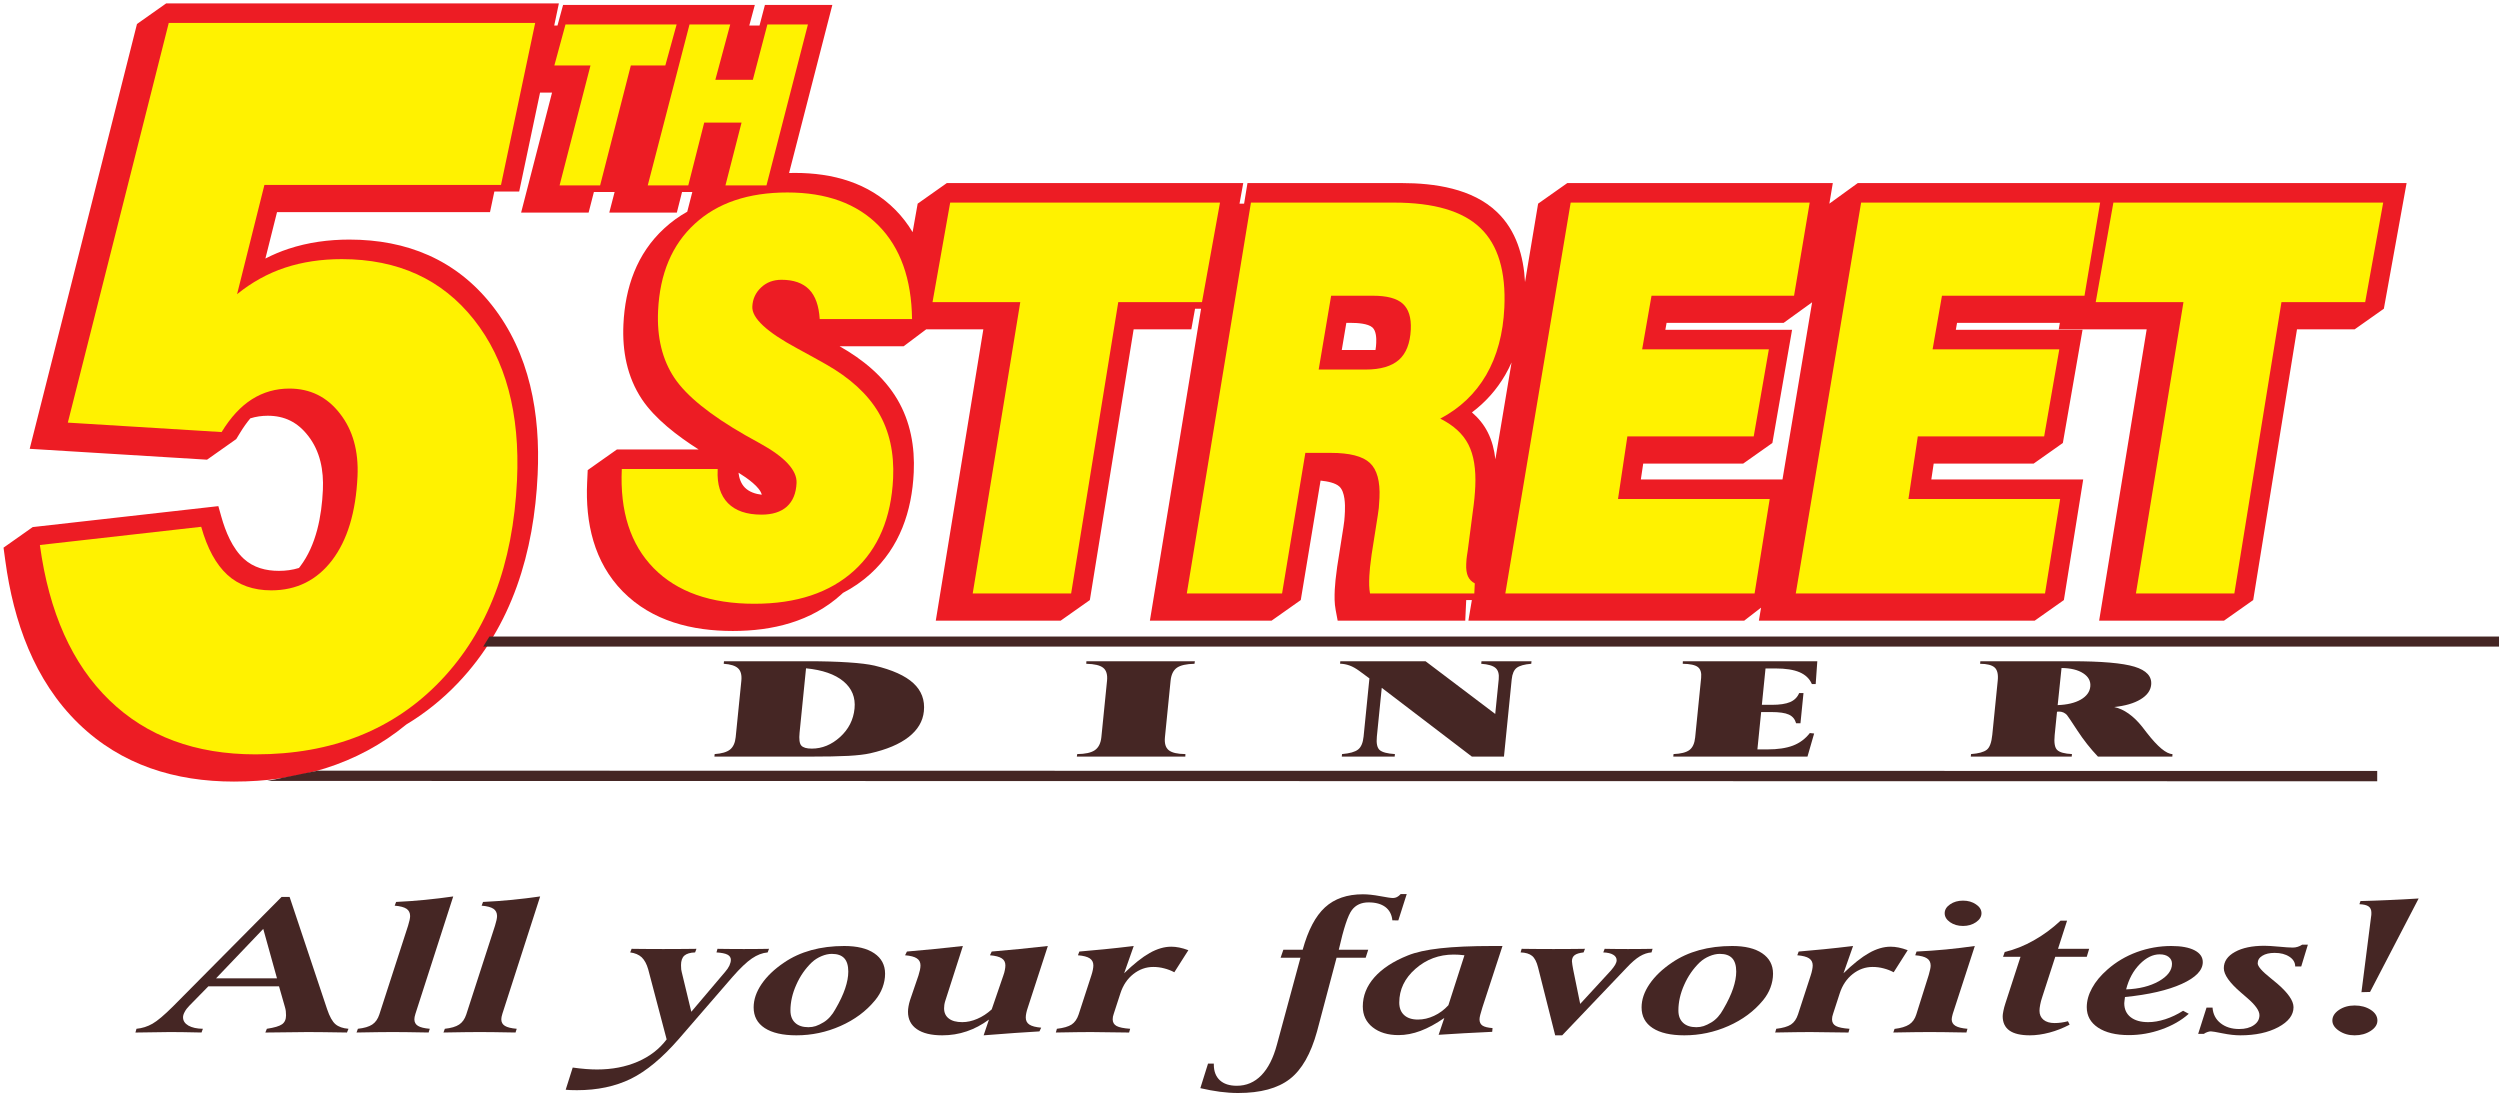
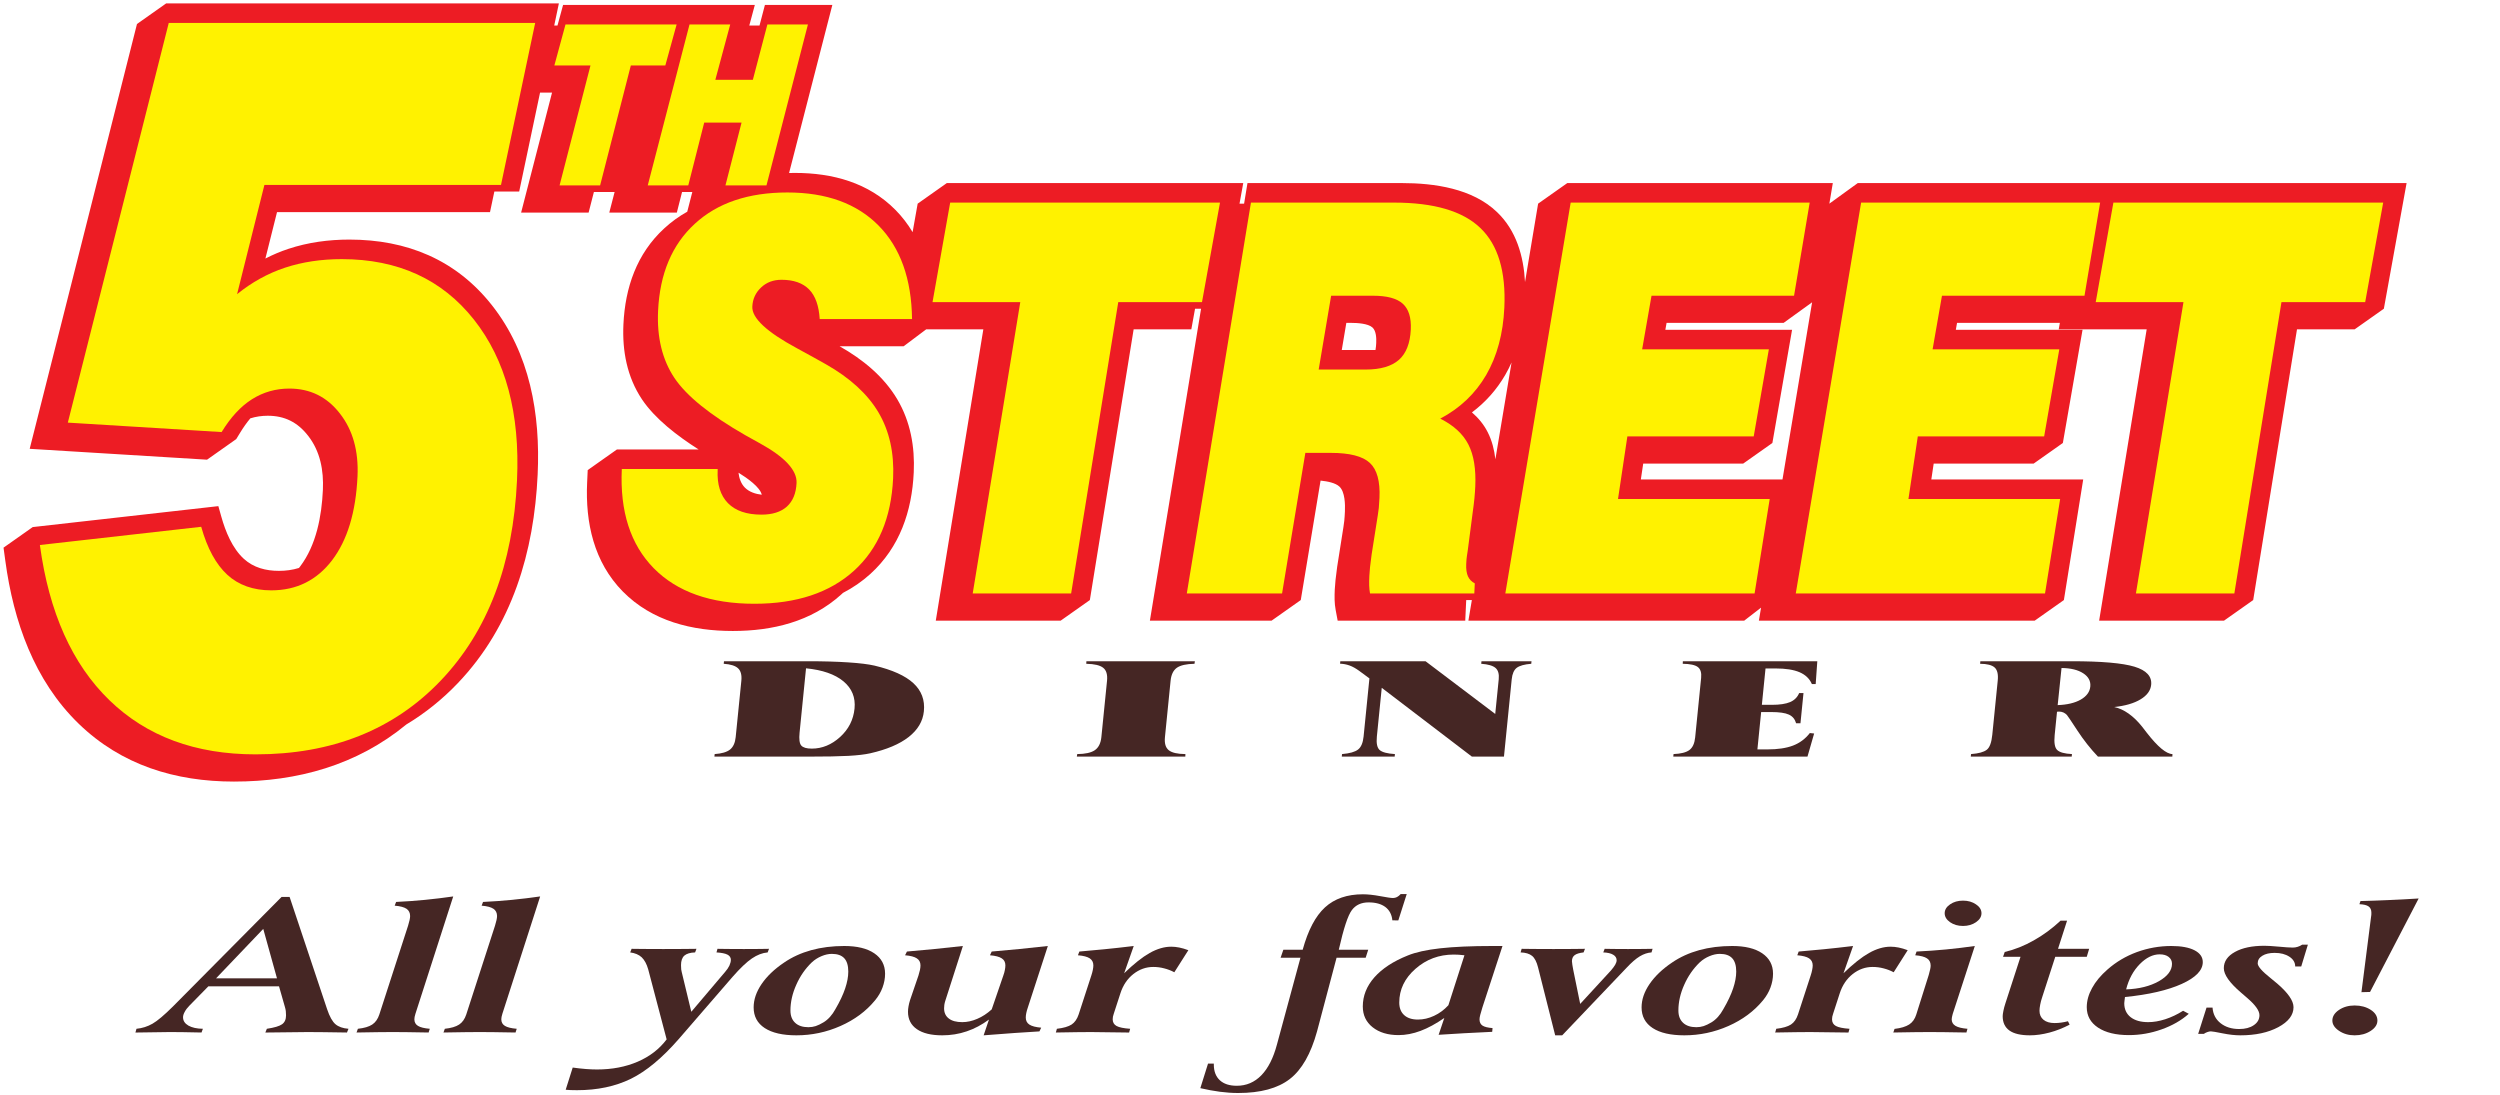
<svg xmlns="http://www.w3.org/2000/svg" width="694pt" height="304pt" viewBox="0 0 694 304" version="1.1">
  <g id="surface1">
    <path style=" stroke:none;fill-rule:nonzero;fill:rgb(27.1%,14.899%,14.099%);fill-opacity:1;" d="M 59.973 271.586 L 76.891 271.586 L 73.078 257.859 Z M 37.594 286.625 L 37.887 285.59 C 39.457 285.441 40.949 284.973 42.328 284.184 C 43.707 283.395 45.59 281.801 48.004 279.402 L 78.172 248.98 L 80.391 248.98 L 90.805 280.148 C 91.5 282.219 92.281 283.605 93.125 284.32 C 93.98 285.047 95.184 285.465 96.738 285.59 L 96.316 286.625 C 93.527 286.586 91.371 286.551 89.832 286.531 C 88.289 286.508 86.832 286.5 85.438 286.5 C 83.035 286.5 79.289 286.543 74.23 286.625 L 73.66 286.625 L 74.082 285.59 C 76.145 285.281 77.539 284.867 78.285 284.344 C 79.031 283.82 79.402 282.996 79.402 281.875 C 79.402 281.449 79.387 281.055 79.34 280.672 C 79.289 280.285 79.207 279.922 79.109 279.594 L 77.457 273.809 L 57.832 273.809 L 52.562 279.188 C 51.996 279.762 51.559 280.34 51.266 280.906 C 50.957 281.461 50.812 281.961 50.812 282.398 C 50.812 283.359 51.312 284.129 52.301 284.707 C 53.309 285.27 54.637 285.57 56.324 285.59 L 55.934 286.625 C 53.535 286.562 51.719 286.531 50.504 286.52 C 49.27 286.508 48.117 286.5 47 286.5 C 45.102 286.5 42.137 286.543 38.113 286.625 L 37.594 286.625 " />
    <path style=" stroke:none;fill-rule:nonzero;fill:rgb(27.1%,14.899%,14.099%);fill-opacity:1;" d="M 113.281 256.973 C 113.461 256.375 113.605 255.852 113.703 255.406 C 113.801 254.957 113.848 254.582 113.848 254.293 C 113.848 253.398 113.508 252.727 112.844 252.277 C 112.18 251.828 111.094 251.539 109.566 251.414 L 109.957 250.379 C 112.684 250.25 115.355 250.059 117.984 249.801 C 120.613 249.543 123.223 249.223 125.816 248.852 L 115.324 281.43 C 115.227 281.75 115.148 282.035 115.098 282.293 C 115.066 282.551 115.031 282.773 115.031 282.965 C 115.031 283.777 115.375 284.387 116.039 284.789 C 116.703 285.195 117.789 285.465 119.312 285.59 L 118.973 286.625 C 116.09 286.562 113.965 286.531 112.566 286.52 C 111.172 286.508 109.875 286.5 108.676 286.5 C 107.426 286.5 106.129 286.508 104.75 286.531 C 103.371 286.551 101.441 286.586 98.977 286.625 L 99.352 285.59 C 101.102 285.398 102.414 285.016 103.324 284.418 C 104.23 283.82 104.883 282.891 105.301 281.621 L 113.281 256.973 " />
    <path style=" stroke:none;fill-rule:nonzero;fill:rgb(27.1%,14.899%,14.099%);fill-opacity:1;" d="M 137.414 256.973 C 137.594 256.375 137.738 255.852 137.836 255.406 C 137.934 254.957 137.98 254.582 137.98 254.293 C 137.98 253.398 137.641 252.727 136.977 252.277 C 136.312 251.828 135.227 251.539 133.699 251.414 L 134.09 250.379 C 136.812 250.25 139.488 250.059 142.117 249.801 C 144.746 249.543 147.355 249.223 149.949 248.852 L 139.457 281.43 C 139.359 281.75 139.277 282.035 139.23 282.293 C 139.199 282.551 139.164 282.773 139.164 282.965 C 139.164 283.777 139.508 284.387 140.172 284.789 C 140.836 285.195 141.922 285.465 143.445 285.59 L 143.105 286.625 C 140.219 286.562 138.094 286.531 136.699 286.52 C 135.305 286.508 134.008 286.5 132.809 286.5 C 131.559 286.5 130.262 286.508 128.883 286.531 C 127.504 286.551 125.574 286.586 123.109 286.625 L 123.484 285.59 C 125.234 285.398 126.547 285.016 127.457 284.418 C 128.363 283.82 129.012 282.891 129.434 281.621 L 137.414 256.973 " />
    <path style=" stroke:none;fill-rule:nonzero;fill:rgb(27.1%,14.899%,14.099%);fill-opacity:1;" d="M 157.035 302.512 L 158.984 296.352 C 160.312 296.543 161.527 296.672 162.648 296.758 C 163.75 296.844 164.773 296.887 165.73 296.887 C 169.914 296.887 173.676 296.168 177.016 294.73 C 180.359 293.285 183.035 291.227 185.062 288.535 L 179.938 269.078 C 179.516 267.605 178.914 266.496 178.137 265.746 C 177.344 265.012 176.27 264.562 174.941 264.391 L 175.332 263.391 C 176.367 263.41 177.504 263.422 178.703 263.43 C 179.902 263.441 181.703 263.453 184.121 263.453 C 186.617 263.453 188.5 263.441 189.766 263.43 C 191.027 263.422 192.23 263.41 193.332 263.391 L 192.961 264.391 C 191.598 264.434 190.609 264.734 189.977 265.277 C 189.359 265.832 189.051 266.719 189.051 267.926 C 189.051 268.449 189.066 268.844 189.102 269.109 C 189.133 269.387 189.18 269.621 189.246 269.836 L 191.906 280.871 L 201.312 269.773 C 201.812 269.207 202.203 268.629 202.48 268.055 C 202.738 267.465 202.887 266.934 202.887 266.453 C 202.887 265.812 202.559 265.32 201.93 265 C 201.297 264.68 200.289 264.477 198.895 264.391 L 199.172 263.391 C 200.062 263.41 201.004 263.422 201.977 263.43 C 202.965 263.441 204.457 263.453 206.484 263.453 C 208.43 263.453 209.875 263.441 210.832 263.43 C 211.805 263.422 212.68 263.41 213.477 263.391 L 213.102 264.391 C 211.641 264.52 210.184 265.074 208.723 266.07 C 207.266 267.062 205.48 268.758 203.355 271.18 L 188.387 288.473 C 183.828 293.703 179.402 297.375 175.121 299.48 C 170.82 301.582 165.844 302.637 160.168 302.637 C 159.391 302.637 158.758 302.629 158.316 302.605 C 157.879 302.586 157.441 302.551 157.035 302.512 " />
    <path style=" stroke:none;fill-rule:nonzero;fill:rgb(27.1%,14.899%,14.099%);fill-opacity:1;" d="M 224.422 285.152 C 225.121 285.152 225.785 285.047 226.434 284.844 C 227.082 284.629 227.797 284.289 228.59 283.809 C 229.223 283.434 229.824 282.934 230.406 282.293 C 230.973 281.652 231.461 280.961 231.867 280.211 C 233.148 278.023 234.055 276.082 234.621 274.383 C 235.191 272.688 235.484 271.129 235.484 269.707 C 235.484 268.043 235.109 266.805 234.363 266.004 C 233.617 265.203 232.48 264.797 230.926 264.797 C 230 264.797 229.043 265.012 228.055 265.426 C 227.051 265.844 226.156 266.41 225.363 267.145 C 223.562 268.875 222.117 270.945 221.051 273.367 C 219.965 275.781 219.426 278.172 219.426 280.52 C 219.426 281.984 219.863 283.125 220.742 283.938 C 221.602 284.746 222.832 285.152 224.422 285.152 Z M 221.082 287.406 C 217.285 287.406 214.352 286.734 212.289 285.391 C 210.23 284.043 209.211 282.133 209.211 279.656 C 209.211 277.5 209.941 275.344 211.414 273.176 C 212.891 271.012 214.969 269.023 217.66 267.211 C 219.883 265.684 222.395 264.543 225.199 263.762 C 228.008 262.992 231.055 262.609 234.348 262.609 C 237.934 262.609 240.703 263.281 242.699 264.637 C 244.695 265.992 245.699 267.883 245.699 270.305 C 245.699 271.598 245.457 272.879 244.984 274.148 C 244.516 275.418 243.82 276.602 242.895 277.715 C 240.43 280.715 237.234 283.082 233.324 284.812 C 229.418 286.543 225.328 287.406 221.082 287.406 " />
    <path style=" stroke:none;fill-rule:nonzero;fill:rgb(27.1%,14.899%,14.099%);fill-opacity:1;" d="M 278.523 270.809 C 278.719 270.262 278.867 269.762 278.945 269.293 C 279.043 268.824 279.094 268.395 279.094 267.988 C 279.094 267.137 278.77 266.484 278.102 266.047 C 277.438 265.598 276.336 265.309 274.812 265.184 L 275.297 264.148 C 277.859 263.934 280.438 263.699 283.035 263.441 C 285.645 263.176 288.254 262.898 290.883 262.609 L 285.32 279.711 C 285.125 280.254 284.996 280.758 284.898 281.215 C 284.801 281.672 284.754 282.09 284.754 282.465 C 284.754 283.316 285.078 283.969 285.742 284.418 C 286.422 284.867 287.512 285.152 289.035 285.281 L 288.547 286.316 C 286.406 286.445 284.121 286.586 281.703 286.754 C 279.305 286.914 276.414 287.141 273.059 287.406 L 274.535 283.031 C 272.574 284.48 270.512 285.582 268.355 286.305 C 266.199 287.043 263.93 287.406 261.562 287.406 C 258.512 287.406 256.176 286.84 254.523 285.699 C 252.883 284.566 252.059 282.953 252.059 280.871 C 252.059 280.414 252.105 279.914 252.203 279.367 C 252.301 278.824 252.43 278.258 252.625 277.648 L 254.961 270.809 C 255.141 270.242 255.285 269.719 255.383 269.25 C 255.48 268.77 255.527 268.352 255.527 267.988 C 255.527 267.137 255.188 266.484 254.523 266.047 C 253.855 265.598 252.77 265.309 251.246 265.184 L 251.766 264.148 C 254.344 263.934 256.906 263.699 259.484 263.441 C 262.078 263.176 264.676 262.898 267.301 262.609 L 262.371 277.961 C 262.273 278.301 262.191 278.633 262.145 278.965 C 262.098 279.293 262.078 279.613 262.078 279.902 C 262.078 281.129 262.52 282.078 263.395 282.742 C 264.254 283.414 265.504 283.746 267.125 283.746 C 268.484 283.746 269.863 283.445 271.273 282.836 C 272.688 282.238 274.031 281.363 275.297 280.211 L 278.523 270.809 " />
    <path style=" stroke:none;fill-rule:nonzero;fill:rgb(27.1%,14.899%,14.099%);fill-opacity:1;" d="M 309.176 281.43 C 309.078 281.707 308.996 281.973 308.949 282.23 C 308.902 282.496 308.883 282.73 308.883 282.965 C 308.883 283.797 309.242 284.418 309.953 284.812 C 310.668 285.207 311.934 285.465 313.734 285.59 L 313.441 286.625 L 312.875 286.625 C 308.348 286.543 305.008 286.5 302.852 286.5 C 301.586 286.5 300.258 286.508 298.879 286.531 C 297.5 286.551 295.57 286.586 293.105 286.625 L 293.395 285.59 C 295.23 285.379 296.59 284.984 297.484 284.406 C 298.359 283.82 299.008 282.891 299.43 281.621 L 302.949 270.809 C 303.145 270.242 303.273 269.719 303.371 269.238 C 303.469 268.758 303.516 268.344 303.516 267.988 C 303.516 267.137 303.176 266.484 302.512 266.035 C 301.848 265.598 300.758 265.309 299.234 265.184 L 299.625 264.148 C 301.715 263.977 304.02 263.773 306.531 263.516 C 309.047 263.273 311.789 262.961 314.723 262.609 L 312.062 270.176 C 314.723 267.594 317.09 265.715 319.148 264.551 C 321.211 263.391 323.203 262.801 325.133 262.801 C 325.832 262.801 326.578 262.875 327.371 263.035 C 328.168 263.195 328.996 263.441 329.887 263.773 L 325.992 269.902 C 325.133 269.441 324.211 269.078 323.203 268.824 C 322.215 268.555 321.195 268.426 320.141 268.426 C 318.113 268.426 316.281 269.09 314.609 270.402 C 312.953 271.715 311.754 273.488 311.027 275.738 L 309.176 281.43 " />
    <path style=" stroke:none;fill-rule:nonzero;fill:rgb(27.1%,14.899%,14.099%);fill-opacity:1;" d="M 333.211 302.074 L 335.352 295.25 L 336.957 295.25 L 336.957 295.539 C 336.957 297.406 337.523 298.859 338.629 299.883 C 339.73 300.898 341.305 301.41 343.332 301.41 C 345.992 301.41 348.262 300.438 350.145 298.508 C 352.039 296.562 353.484 293.715 354.488 289.934 L 361.008 265.867 L 355.496 265.867 L 356.258 263.645 L 361.625 263.645 C 363.117 258.223 365.176 254.305 367.82 251.883 C 370.465 249.461 373.984 248.254 378.344 248.254 C 379.676 248.254 381.266 248.422 383.129 248.766 C 384.977 249.117 386.16 249.289 386.715 249.289 C 387.086 249.289 387.461 249.191 387.801 249.023 C 388.156 248.84 388.496 248.562 388.84 248.188 L 390.508 248.188 L 388.172 255.512 L 386.52 255.48 C 386.355 253.879 385.707 252.641 384.574 251.785 C 383.438 250.934 381.879 250.504 379.918 250.504 C 377.891 250.504 376.336 251.219 375.266 252.66 C 374.176 254.102 372.977 257.766 371.648 263.645 L 379.82 263.645 L 379.109 265.867 L 371.031 265.867 L 365.613 286.305 C 363.895 292.539 361.383 296.961 358.039 299.543 C 354.699 302.125 349.914 303.418 343.703 303.418 C 342.066 303.418 340.379 303.301 338.645 303.074 C 336.926 302.84 335.109 302.512 333.211 302.074 " />
    <path style=" stroke:none;fill-rule:nonzero;fill:rgb(27.1%,14.899%,14.099%);fill-opacity:1;" d="M 402.07 279.059 L 406.531 265.184 C 405.965 265.117 405.445 265.066 404.941 265.031 C 404.457 265 403.984 264.988 403.547 264.988 C 399.461 264.988 395.926 266.312 392.926 268.949 C 389.926 271.586 388.434 274.703 388.434 278.312 C 388.434 279.805 388.887 280.969 389.797 281.793 C 390.688 282.613 391.969 283.031 393.605 283.031 C 395.129 283.031 396.621 282.688 398.098 281.992 C 399.574 281.312 400.902 280.328 402.07 279.059 Z M 400.938 282.594 C 398.617 284.191 396.43 285.391 394.352 286.168 C 392.277 286.949 390.234 287.344 388.238 287.344 C 385.27 287.344 382.871 286.617 381.039 285.164 C 379.223 283.723 378.312 281.801 378.312 279.402 C 378.312 276.445 379.383 273.742 381.539 271.297 C 383.699 268.863 386.797 266.836 390.816 265.234 C 392.988 264.34 395.988 263.676 399.785 263.25 C 403.598 262.824 408.445 262.609 414.332 262.609 L 417.09 262.609 L 411.527 279.625 C 411.25 280.52 411.039 281.227 410.91 281.75 C 410.781 282.262 410.715 282.668 410.715 282.965 C 410.715 283.754 410.992 284.332 411.527 284.695 C 412.062 285.059 413.004 285.293 414.332 285.398 L 414.234 286.434 C 411.445 286.562 408.836 286.691 406.402 286.828 C 403.953 286.969 401.617 287.105 399.363 287.258 L 400.938 282.594 " />
    <path style=" stroke:none;fill-rule:nonzero;fill:rgb(27.1%,14.899%,14.099%);fill-opacity:1;" d="M 431.719 287.406 L 426.965 268.555 C 426.578 267.008 426.027 265.941 425.297 265.344 C 424.566 264.754 423.512 264.434 422.117 264.391 L 422.41 263.391 C 423.48 263.41 424.613 263.422 425.832 263.43 C 427.031 263.441 428.832 263.453 431.246 263.453 C 433.715 263.453 435.527 263.441 436.715 263.43 C 437.883 263.422 438.969 263.41 439.988 263.391 L 439.602 264.391 C 438.465 264.52 437.637 264.766 437.137 265.141 C 436.633 265.512 436.371 266.078 436.371 266.836 C 436.406 267.102 436.438 267.434 436.484 267.82 C 436.535 268.203 436.617 268.641 436.715 269.145 L 438.66 278.684 L 447.207 269.398 C 447.711 268.812 448.098 268.289 448.375 267.82 C 448.633 267.348 448.781 266.934 448.781 266.582 C 448.781 265.918 448.453 265.395 447.805 265.023 C 447.156 264.637 446.234 264.434 445.066 264.391 L 445.453 263.391 C 446.199 263.41 447.027 263.422 447.922 263.43 C 448.812 263.441 450.156 263.453 451.957 263.453 C 453.789 263.453 455.188 263.441 456.109 263.43 C 457.051 263.422 457.926 263.41 458.754 263.391 L 458.461 264.391 C 457.391 264.457 456.305 264.82 455.219 265.469 C 454.113 266.133 452.883 267.211 451.488 268.703 L 433.664 287.406 L 431.719 287.406 " />
    <path style=" stroke:none;fill-rule:nonzero;fill:rgb(27.1%,14.899%,14.099%);fill-opacity:1;" d="M 470.914 285.152 C 471.613 285.152 472.277 285.047 472.926 284.844 C 473.574 284.629 474.289 284.289 475.086 283.809 C 475.719 283.434 476.316 282.934 476.902 282.293 C 477.469 281.652 477.953 280.961 478.359 280.211 C 479.641 278.023 480.551 276.082 481.117 274.383 C 481.684 272.688 481.977 271.129 481.977 269.707 C 481.977 268.043 481.605 266.805 480.859 266.004 C 480.113 265.203 478.977 264.797 477.422 264.797 C 476.496 264.797 475.539 265.012 474.551 265.426 C 473.543 265.844 472.652 266.41 471.855 267.145 C 470.059 268.875 468.613 270.945 467.543 273.367 C 466.457 275.781 465.922 278.172 465.922 280.52 C 465.922 281.984 466.359 283.125 467.234 283.938 C 468.094 284.746 469.328 285.152 470.914 285.152 Z M 467.574 287.406 C 463.781 287.406 460.844 286.734 458.785 285.391 C 456.727 284.043 455.703 282.133 455.703 279.656 C 455.703 277.5 456.434 275.344 457.91 273.176 C 459.387 271.012 461.461 269.023 464.152 267.211 C 466.375 265.684 468.891 264.543 471.695 263.762 C 474.5 262.992 477.551 262.609 480.844 262.609 C 484.426 262.609 487.199 263.281 489.195 264.637 C 491.188 265.992 492.195 267.883 492.195 270.305 C 492.195 271.598 491.949 272.879 491.48 274.148 C 491.012 275.418 490.312 276.602 489.391 277.715 C 486.922 280.715 483.73 283.082 479.82 284.812 C 475.91 286.543 471.824 287.406 467.574 287.406 " />
    <path style=" stroke:none;fill-rule:nonzero;fill:rgb(27.1%,14.899%,14.099%);fill-opacity:1;" d="M 508.867 281.43 C 508.77 281.707 508.688 281.973 508.641 282.23 C 508.59 282.496 508.574 282.73 508.574 282.965 C 508.574 283.797 508.93 284.418 509.645 284.812 C 510.359 285.207 511.621 285.465 513.422 285.59 L 513.133 286.625 L 512.562 286.625 C 508.039 286.543 504.699 286.5 502.539 286.5 C 501.277 286.5 499.945 286.508 498.566 286.531 C 497.188 286.551 495.258 286.586 492.793 286.625 L 493.086 285.59 C 494.918 285.379 496.281 284.984 497.172 284.406 C 498.051 283.82 498.699 282.891 499.117 281.621 L 502.641 270.809 C 502.832 270.242 502.965 269.719 503.059 269.238 C 503.156 268.758 503.207 268.344 503.207 267.988 C 503.207 267.137 502.867 266.484 502.199 266.035 C 501.535 265.598 500.449 265.309 498.926 265.184 L 499.312 264.148 C 501.406 263.977 503.711 263.773 506.223 263.516 C 508.734 263.273 511.477 262.961 514.414 262.609 L 511.754 270.176 C 514.414 267.594 516.781 265.715 518.84 264.551 C 520.898 263.391 522.895 262.801 524.824 262.801 C 525.523 262.801 526.27 262.875 527.062 263.035 C 527.855 263.195 528.684 263.441 529.578 263.773 L 525.684 269.902 C 524.824 269.441 523.898 269.078 522.895 268.824 C 521.906 268.555 520.883 268.426 519.828 268.426 C 517.801 268.426 515.969 269.09 514.301 270.402 C 512.645 271.715 511.445 273.488 510.715 275.738 L 508.867 281.43 " />
    <path style=" stroke:none;fill-rule:nonzero;fill:rgb(27.1%,14.899%,14.099%);fill-opacity:1;" d="M 539.844 253.516 C 539.844 252.555 540.344 251.734 541.336 251.051 C 542.34 250.355 543.539 250.016 544.934 250.016 C 546.312 250.016 547.531 250.355 548.535 251.051 C 549.555 251.734 550.059 252.555 550.059 253.516 C 550.059 254.477 549.555 255.297 548.535 256.004 C 547.531 256.695 546.312 257.047 544.934 257.047 C 543.539 257.047 542.34 256.695 541.336 256.004 C 540.344 255.297 539.844 254.477 539.844 253.516 Z M 535.367 270.809 C 535.398 270.723 535.43 270.605 535.465 270.465 C 535.789 269.355 535.949 268.555 535.949 268.055 C 535.949 267.156 535.609 266.484 534.945 266.047 C 534.281 265.598 533.191 265.309 531.668 265.184 L 532.039 264.148 C 534.781 264.02 537.492 263.828 540.199 263.57 C 542.906 263.305 545.582 262.984 548.211 262.609 L 542.078 281.461 C 541.984 281.781 541.918 282.07 541.867 282.324 C 541.82 282.582 541.789 282.793 541.789 282.965 C 541.789 283.754 542.145 284.363 542.844 284.781 C 543.539 285.195 544.645 285.465 546.168 285.59 L 545.875 286.625 C 542.906 286.562 540.688 286.531 539.258 286.52 C 537.816 286.508 536.484 286.5 535.285 286.5 C 534.051 286.5 532.723 286.508 531.297 286.531 C 529.867 286.551 527.973 286.586 525.586 286.625 L 525.926 285.621 C 527.695 285.41 529.039 285.004 529.98 284.406 C 530.922 283.797 531.57 282.871 531.961 281.621 L 535.367 270.809 " />
    <path style=" stroke:none;fill-rule:nonzero;fill:rgb(27.1%,14.899%,14.099%);fill-opacity:1;" d="M 574.531 284.438 C 572.715 285.398 570.867 286.125 568.953 286.637 C 567.023 287.148 565.207 287.406 563.504 287.406 C 560.973 287.406 559.078 286.969 557.828 286.082 C 556.578 285.195 555.945 283.863 555.945 282.09 C 555.945 281.758 556.012 281.27 556.141 280.617 C 556.27 279.977 556.449 279.273 556.711 278.492 L 560.895 265.609 L 556.043 265.609 L 556.516 264.266 C 559.238 263.625 561.914 262.555 564.543 261.074 C 567.188 259.598 569.668 257.766 572.02 255.574 L 573.82 255.574 L 571.305 263.391 L 579.949 263.391 L 579.285 265.609 L 570.543 265.609 L 566.926 276.773 C 566.664 277.523 566.488 278.227 566.359 278.887 C 566.23 279.539 566.164 280.117 566.164 280.594 C 566.164 281.652 566.535 282.484 567.281 283.094 C 568.027 283.703 569.051 284 570.348 284 C 570.98 284 571.598 283.957 572.195 283.871 C 572.797 283.785 573.414 283.668 574.062 283.5 L 574.531 284.438 " />
    <path style=" stroke:none;fill-rule:nonzero;fill:rgb(27.1%,14.899%,14.099%);fill-opacity:1;" d="M 590.215 274.652 C 593.832 274.523 596.848 273.766 599.297 272.387 C 601.73 271 602.945 269.387 602.945 267.551 C 602.945 266.762 602.637 266.121 602.02 265.641 C 601.406 265.16 600.578 264.926 599.523 264.926 C 597.629 264.926 595.777 265.832 593.992 267.648 C 592.211 269.465 590.945 271.789 590.215 274.652 Z M 607.602 281.43 C 605.539 283.266 603.027 284.707 600.043 285.762 C 597.074 286.82 594.043 287.344 590.977 287.344 C 587.359 287.344 584.508 286.648 582.414 285.262 C 580.32 283.871 579.285 281.984 579.285 279.594 C 579.285 277.844 579.77 276.07 580.762 274.277 C 581.734 272.484 583.16 270.777 585.023 269.145 C 587.41 267.039 590.133 265.426 593.199 264.297 C 596.281 263.176 599.461 262.609 602.75 262.609 C 605.508 262.609 607.648 263.004 609.191 263.793 C 610.73 264.594 611.492 265.684 611.492 267.082 C 611.492 269.355 609.547 271.371 605.652 273.137 C 601.762 274.895 596.508 276.113 589.891 276.773 C 589.859 277.086 589.809 277.438 589.762 277.82 C 589.711 278.203 589.695 278.43 589.695 278.492 C 589.695 280.137 590.281 281.43 591.449 282.355 C 592.633 283.285 594.254 283.746 596.344 283.746 C 597.836 283.746 599.41 283.477 601.098 282.934 C 602.766 282.391 604.422 281.609 606.027 280.586 L 607.602 281.43 " />
    <path style=" stroke:none;fill-rule:nonzero;fill:rgb(27.1%,14.899%,14.099%);fill-opacity:1;" d="M 610.211 287 L 612.531 279.711 L 614.199 279.711 C 614.332 281.523 615.078 282.977 616.438 284.043 C 617.801 285.121 619.52 285.656 621.613 285.656 C 623.266 285.656 624.613 285.305 625.652 284.59 C 626.703 283.883 627.223 282.953 627.223 281.812 C 627.223 280.562 626.07 278.953 623.785 277 C 623.512 276.742 623.301 276.57 623.168 276.465 C 622.926 276.23 622.555 275.922 622.082 275.527 C 618.922 272.816 617.332 270.562 617.332 268.77 C 617.332 266.891 618.367 265.387 620.43 264.254 C 622.488 263.109 625.215 262.547 628.602 262.547 C 629.512 262.547 630.855 262.633 632.609 262.793 C 634.375 262.961 635.656 263.047 636.484 263.047 C 636.938 263.047 637.375 262.984 637.812 262.844 C 638.27 262.707 638.691 262.504 639.094 262.234 L 640.668 262.234 L 638.82 268.297 L 637.148 268.297 C 637.148 267.199 636.613 266.293 635.543 265.59 C 634.457 264.871 633.094 264.52 631.441 264.52 C 630.012 264.52 628.879 264.785 628.02 265.32 C 627.16 265.844 626.738 266.547 626.738 267.422 C 626.738 268.266 627.938 269.633 630.355 271.555 C 631.086 272.141 631.637 272.602 632.023 272.93 L 632.074 272.965 C 635.137 275.59 636.68 277.797 636.68 279.594 C 636.68 281.781 635.27 283.629 632.445 285.145 C 629.625 286.648 626.121 287.406 621.902 287.406 C 620.445 287.406 618.809 287.223 617.008 286.859 C 615.207 286.5 614.105 286.305 613.73 286.305 C 613.438 286.305 613.129 286.371 612.805 286.488 C 612.465 286.594 612.125 286.766 611.785 287 L 610.211 287 " />
    <path style=" stroke:none;fill-rule:nonzero;fill:rgb(27.1%,14.899%,14.099%);fill-opacity:1;" d="M 647.465 283.309 C 647.465 282.164 648.078 281.184 649.297 280.359 C 650.512 279.539 651.973 279.121 653.641 279.121 C 655.395 279.121 656.871 279.527 658.117 280.328 C 659.352 281.129 659.969 282.121 659.969 283.309 C 659.969 284.418 659.336 285.379 658.086 286.188 C 656.84 287 655.363 287.406 653.641 287.406 C 651.988 287.406 650.562 286.988 649.312 286.156 C 648.078 285.324 647.465 284.375 647.465 283.309 Z M 655.539 275.43 L 658.199 254.574 C 658.23 254.367 658.266 254.168 658.281 253.984 C 658.297 253.793 658.297 253.602 658.297 253.387 C 658.297 252.578 658.039 251.988 657.52 251.625 C 657 251.254 656.141 251.051 654.973 251.008 L 655.266 250.133 C 657.762 250.078 660.34 249.98 662.984 249.863 C 665.629 249.758 668.434 249.609 671.418 249.418 L 657.926 275.367 L 655.539 275.43 " />
    <path style=" stroke:none;fill-rule:evenodd;fill:rgb(92.899%,10.999%,14.099%);fill-opacity:1;" d="M 515.719 50.82 L 668.07 50.82 L 661.758 85.703 L 653.656 91.422 L 637.645 91.422 L 625.488 166.578 L 617.387 172.293 L 582.719 172.293 L 595.918 91.422 L 571.5 91.422 L 571.816 89.633 L 543.273 89.633 L 542.938 91.559 L 578.113 91.559 L 572.648 122.973 L 564.551 128.688 L 536.793 128.688 L 536.133 133.102 L 578.297 133.102 L 572.934 166.578 L 564.836 172.293 L 488.266 172.293 L 488.867 168.684 L 484.195 172.293 L 407.629 172.293 L 408.586 166.578 L 407.02 166.578 L 406.754 172.293 L 371.336 172.293 L 370.781 169.34 C 370.609 168.414 370.512 167.473 370.488 166.531 L 370.488 166.523 C 370.461 165.566 370.488 164.605 370.531 163.648 C 370.574 162.762 370.645 161.875 370.742 160.992 C 370.871 159.785 371.031 158.578 371.195 157.375 L 371.199 157.336 L 372.93 146.352 L 372.934 146.324 C 373.035 145.746 373.109 145.16 373.172 144.578 C 373.262 143.727 373.305 142.855 373.348 141.996 C 373.434 140.074 373.383 136.531 371.828 135.086 L 371.816 135.074 C 370.742 134.066 368.578 133.613 366.59 133.414 L 361.094 166.578 L 352.992 172.293 L 319.211 172.293 L 333.414 85.703 L 331.746 85.703 L 330.711 91.422 L 314.699 91.422 L 302.543 166.578 L 294.441 172.293 L 259.773 172.293 L 272.973 91.422 L 257.113 91.422 L 250.855 96.121 L 233.07 96.121 C 233.09 96.133 233.109 96.145 233.129 96.156 C 239.492 99.762 245.355 104.523 249.113 110.895 C 252.754 117.074 253.984 124.031 253.656 131.137 C 253.152 141.941 249.754 151.93 241.617 159.324 L 241.613 159.328 C 239.309 161.414 236.754 163.172 233.996 164.594 C 233.84 164.742 233.68 164.895 233.516 165.039 L 233.512 165.043 C 225.191 172.578 214.418 175.16 203.43 175.16 C 192.168 175.16 181.039 172.461 172.914 164.223 L 172.906 164.219 C 164.863 156.035 162.473 145.133 162.988 133.949 L 163.148 130.496 L 171.25 124.777 L 193.949 124.777 C 187.996 120.996 181.824 116.254 178.195 110.836 L 178.191 110.828 C 174.055 104.609 172.719 97.414 173.062 90.043 C 173.535 79.836 176.766 70.391 184.418 63.379 C 186.355 61.59 188.488 60.051 190.781 58.77 L 192.184 53.305 L 189.336 53.305 L 187.887 59.023 L 169.133 59.023 L 170.613 53.305 L 164.863 53.305 L 163.398 59.023 L 144.66 59.023 L 153.246 25.715 L 149.918 25.715 L 144.129 53.16 L 137.234 53.16 L 136.027 58.879 L 76.902 58.879 L 73.672 71.773 C 75.727 70.711 77.859 69.809 80.07 69.078 C 85.527 67.273 91.238 66.508 96.973 66.508 C 112.918 66.508 126.555 72.078 136.523 84.684 C 147.133 98.105 150.031 114.984 149.254 131.699 C 148.258 153.18 142.223 173.77 127.102 189.629 C 122.855 194.078 118.078 197.945 112.805 201.109 C 99.066 212.414 82.562 216.965 64.949 216.965 C 48.645 216.965 33.703 212.387 21.863 200.922 C 9.477 188.922 3.75 172.457 1.48 155.703 L 0.98 152.031 L 9.082 146.316 L 60.613 140.504 L 61.449 143.469 C 62.598 147.559 64.477 152.176 67.672 155.113 C 70.387 157.594 73.801 158.469 77.422 158.469 C 79.312 158.469 81.191 158.23 82.992 157.668 C 83.105 157.523 83.219 157.383 83.332 157.234 C 87.82 151.305 89.297 143.266 89.633 136.004 C 89.883 130.605 88.91 125.277 85.516 120.949 L 85.504 120.938 C 82.621 117.227 79.027 115.41 74.328 115.41 C 72.676 115.41 71.055 115.641 69.492 116.133 C 68.465 117.355 67.543 118.68 66.711 120.039 L 65.574 121.895 L 57.473 127.609 L 8.242 124.59 L 38.027 6.66 L 46.125 0.945 L 155.145 0.945 L 153.852 7.09 L 154.758 7.09 L 156.312 1.371 L 209.539 1.371 L 208.004 7.09 L 210.84 7.09 L 212.34 1.371 L 231.059 1.371 L 219.047 48.027 C 219.594 48.012 220.141 48.004 220.688 48.004 C 231.129 48.004 241.102 50.699 248.59 58.285 L 248.598 58.289 C 250.457 60.18 252.027 62.242 253.34 64.441 L 254.742 56.535 L 262.84 50.82 L 345.125 50.82 L 344.09 56.535 L 345.363 56.535 L 346.301 50.82 L 389.109 50.82 C 398.184 50.82 408.734 52.309 415.566 58.867 C 420.938 63.984 422.953 71.117 423.344 78.301 L 426.98 56.535 L 435.082 50.82 L 508.789 50.82 L 507.828 56.535 Z M 503.039 83.918 L 495.129 89.633 L 462.641 89.633 L 462.301 91.559 L 497.477 91.559 L 492.012 122.973 L 483.914 128.688 L 456.156 128.688 L 455.496 133.102 L 494.816 133.102 Z M 419.609 100.621 C 419.086 101.801 418.5 102.957 417.848 104.086 L 417.844 104.094 C 415.438 108.234 412.332 111.695 408.609 114.48 C 410.383 116.004 411.887 117.812 412.98 119.965 C 414.172 122.285 414.816 124.871 415.117 127.5 Z M 205.008 131.219 C 205.188 132.746 205.68 134.23 206.762 135.344 C 207.992 136.586 209.727 137.133 211.465 137.34 C 211.016 135.254 207.469 132.734 205.008 131.219 Z M 381.836 97.16 C 381.949 96.504 382.012 95.84 382.039 95.199 C 382.102 93.914 382.043 91.859 380.996 90.91 C 379.754 89.785 376.695 89.633 375.137 89.633 L 373.742 89.633 L 372.473 97.168 L 381.23 97.168 C 381.434 97.168 381.633 97.164 381.836 97.16 " />
    <path style=" stroke:none;fill-rule:nonzero;fill:rgb(27.1%,14.899%,14.099%);fill-opacity:1;" d="M 223.754 185.523 L 221.965 203.359 C 221.781 205.195 221.934 206.398 222.438 206.965 C 222.938 207.531 223.906 207.816 225.352 207.816 C 228.211 207.816 230.836 206.746 233.203 204.598 C 235.57 202.449 236.906 199.82 237.219 196.703 C 237.527 193.613 236.496 191.098 234.133 189.129 C 231.766 187.172 228.301 185.969 223.754 185.523 Z M 224.348 183.559 C 228.578 183.559 232.289 183.668 235.48 183.879 C 238.668 184.09 241.09 184.387 242.758 184.773 C 247.715 185.953 251.324 187.586 253.566 189.66 C 255.809 191.738 256.781 194.336 256.469 197.445 C 256.191 200.223 254.781 202.602 252.258 204.582 C 249.719 206.57 246.156 208.078 241.547 209.121 C 240.082 209.449 238.078 209.68 235.551 209.828 C 233.023 209.965 229.223 210.039 224.145 210.039 L 198.32 210.039 L 198.391 209.332 C 200.348 209.199 201.77 208.785 202.66 208.074 C 203.543 207.367 204.066 206.207 204.227 204.621 L 205.797 188.984 C 205.953 187.402 205.66 186.254 204.898 185.531 C 204.148 184.816 202.809 184.395 200.906 184.266 L 200.977 183.559 L 224.348 183.559 " />
    <path style=" stroke:none;fill-rule:nonzero;fill:rgb(27.1%,14.899%,14.099%);fill-opacity:1;" d="M 331.699 183.559 L 331.59 184.266 C 329.32 184.309 327.703 184.68 326.699 185.371 C 325.711 186.07 325.129 187.273 324.957 188.977 L 323.391 204.621 C 323.215 206.34 323.566 207.547 324.441 208.254 C 325.316 208.961 326.863 209.316 329.074 209.332 L 329.043 210.039 L 298.926 210.039 L 299.035 209.332 C 301.273 209.316 302.906 208.953 303.934 208.246 C 304.965 207.531 305.57 206.324 305.742 204.621 L 307.312 188.977 C 307.48 187.285 307.129 186.086 306.254 185.387 C 305.379 184.68 303.809 184.309 301.547 184.266 L 301.582 183.559 L 331.699 183.559 " />
    <path style=" stroke:none;fill-rule:nonzero;fill:rgb(27.1%,14.899%,14.099%);fill-opacity:1;" d="M 372.477 210.039 L 372.547 209.332 C 374.68 209.152 376.164 208.727 377.004 208.066 C 377.855 207.402 378.359 206.191 378.535 204.445 L 380.152 188.32 L 377.305 186.223 C 376.375 185.547 375.492 185.051 374.652 184.746 C 373.797 184.438 372.918 184.27 372.004 184.242 L 372.07 183.559 L 395.727 183.559 L 415.078 198.195 L 416.047 188.574 C 416.191 187.117 415.898 186.078 415.176 185.438 C 414.445 184.797 413.117 184.402 411.188 184.266 L 411.258 183.559 L 425.148 183.559 L 425.078 184.266 C 423.172 184.418 421.824 184.797 421.043 185.387 C 420.277 185.977 419.809 187.039 419.652 188.574 L 417.5 210.039 L 408.602 210.039 L 383.574 190.941 L 382.215 204.488 C 382.031 206.34 382.293 207.578 382.988 208.203 C 383.699 208.828 385.105 209.199 387.23 209.332 L 387.16 210.039 L 372.477 210.039 " />
    <path style=" stroke:none;fill-rule:nonzero;fill:rgb(27.1%,14.899%,14.099%);fill-opacity:1;" d="M 504.484 183.559 L 504.035 189.895 L 502.977 189.895 C 502.344 188.414 501.207 187.324 499.574 186.617 C 497.926 185.91 495.695 185.562 492.883 185.562 L 490.109 185.562 L 489.094 195.66 L 491.871 195.66 C 494.047 195.66 495.742 195.406 496.938 194.898 C 498.133 194.379 498.965 193.551 499.441 192.398 L 500.648 192.398 L 499.809 200.781 L 498.602 200.781 C 498.277 199.645 497.613 198.836 496.59 198.371 C 495.566 197.898 493.922 197.664 491.672 197.664 L 488.895 197.664 L 487.855 208.035 L 490.629 208.035 C 493.516 208.035 495.891 207.68 497.742 206.973 C 499.605 206.258 501.164 205.102 502.41 203.492 L 503.605 203.621 L 501.754 210.039 L 464.504 210.039 L 464.574 209.332 C 466.625 209.246 468.094 208.871 468.984 208.203 C 469.883 207.531 470.41 206.367 470.578 204.707 L 472.234 188.188 C 472.379 186.746 472.07 185.742 471.316 185.168 C 470.566 184.594 469.164 184.293 467.129 184.266 L 467.16 183.559 L 504.484 183.559 " />
    <path style=" stroke:none;fill-rule:nonzero;fill:rgb(27.1%,14.899%,14.099%);fill-opacity:1;" d="M 571.211 195.742 C 573.871 195.641 576.016 195.129 577.625 194.207 C 579.234 193.281 580.117 192.078 580.266 190.602 C 580.418 189.078 579.758 187.848 578.297 186.902 C 576.836 185.953 574.828 185.465 572.281 185.438 Z M 571.027 197.578 L 570.379 204.043 C 570.164 206.172 570.398 207.562 571.094 208.211 C 571.773 208.859 573.145 209.23 575.176 209.332 L 575.105 210.039 L 547.09 210.039 L 547.16 209.332 C 549.242 209.18 550.699 208.777 551.512 208.145 C 552.336 207.52 552.848 206.121 553.062 203.957 L 554.574 188.895 C 554.746 187.172 554.457 185.977 553.715 185.301 C 552.965 184.621 551.617 184.277 549.676 184.266 L 549.746 183.559 L 575.059 183.559 C 583.371 183.559 589.195 184.062 592.531 185.074 C 595.852 186.086 597.398 187.762 597.164 190.105 C 597.004 191.699 596.023 193.047 594.211 194.141 C 592.395 195.238 589.969 195.945 586.914 196.273 C 588.254 196.559 589.574 197.16 590.879 198.078 C 592.18 198.996 593.426 200.199 594.621 201.691 C 594.918 202.094 595.355 202.66 595.941 203.402 C 598.996 207.328 601.375 209.301 603.074 209.332 L 603.043 210.039 L 582.395 210.039 C 580.312 207.848 578.402 205.434 576.688 202.809 C 574.973 200.172 573.996 198.734 573.785 198.496 C 573.492 198.184 573.168 197.941 572.801 197.781 C 572.418 197.613 572.016 197.535 571.578 197.535 C 571.531 197.535 571.453 197.539 571.34 197.555 C 571.227 197.57 571.129 197.578 571.027 197.578 " />
-     <path style=" stroke:none;fill-rule:evenodd;fill:rgb(27.1%,14.899%,14.099%);fill-opacity:1;" d="M 134.137 179.488 L 693.723 179.488 L 693.723 176.711 L 135.855 176.711 Z M 74.176 216.789 L 659.914 216.879 L 659.914 214.02 L 88.203 213.934 L 74.176 216.789 " />
    <path style=" stroke:none;fill-rule:nonzero;fill:rgb(100%,94.899%,0%);fill-opacity:1;" d="M 11.07 151.293 L 55.855 146.238 C 57.539 152.23 59.961 156.676 63.117 159.574 C 66.242 162.43 70.32 163.879 75.316 163.879 C 82.344 163.879 87.953 161.07 92.207 155.504 C 96.426 149.938 98.781 142.215 99.246 132.246 C 99.57 125.23 97.953 119.379 94.355 114.793 C 90.762 110.16 86.094 107.867 80.32 107.867 C 76.547 107.867 73.098 108.852 69.973 110.816 C 66.844 112.781 64.039 115.824 61.52 119.941 L 18.828 117.32 L 46.844 6.375 L 148.566 6.375 L 139.078 51.344 L 73.398 51.344 L 65.812 81.664 C 69.848 78.391 74.293 75.91 79.102 74.316 C 83.914 72.727 89.168 71.934 94.867 71.934 C 110.48 71.934 122.727 77.547 131.57 88.73 C 140.41 99.914 144.383 114.793 143.523 133.324 C 142.438 156.723 135.398 175.25 122.367 188.914 C 109.34 202.578 92.184 209.41 70.945 209.41 C 54.219 209.41 40.723 204.402 30.383 194.391 C 20.043 184.375 13.605 170.012 11.07 151.293 " />
    <path style=" stroke:none;fill-rule:nonzero;fill:rgb(100%,94.899%,0%);fill-opacity:1;" d="M 172.613 130.191 L 199.234 130.191 L 199.223 130.496 C 199.035 134.469 199.988 137.535 202.074 139.672 C 204.184 141.809 207.277 142.863 211.391 142.863 C 214.434 142.863 216.777 142.109 218.438 140.629 C 220.098 139.117 220.992 136.957 221.125 134.09 C 221.289 130.57 217.883 126.875 210.922 123.051 C 209.215 122.121 207.898 121.367 206.945 120.84 C 197.145 115.23 190.574 109.926 187.207 104.898 C 183.844 99.844 182.34 93.656 182.684 86.289 C 183.16 75.98 186.559 67.91 192.871 62.129 C 199.164 56.32 207.75 53.43 218.586 53.43 C 229.422 53.43 237.852 56.496 243.906 62.629 C 249.945 68.766 253.043 77.414 253.184 88.578 L 227.551 88.578 C 227.324 84.883 226.359 82.141 224.613 80.355 C 222.867 78.57 220.305 77.668 216.945 77.668 C 214.676 77.668 212.797 78.371 211.277 79.805 C 209.758 81.238 208.941 82.996 208.844 85.109 C 208.695 88.301 212.832 92.148 221.23 96.676 C 224.566 98.484 227.242 99.969 229.238 101.102 C 235.98 104.922 240.863 109.398 243.887 114.527 C 246.906 119.656 248.254 125.742 247.93 132.758 C 247.418 143.77 243.801 152.32 237.074 158.43 C 230.328 164.539 221.121 167.605 209.43 167.605 C 197.281 167.605 187.969 164.312 181.492 157.75 C 175.02 151.164 172.062 141.984 172.613 130.191 " />
    <path style=" stroke:none;fill-rule:nonzero;fill:rgb(100%,94.899%,0%);fill-opacity:1;" d="M 270.027 164.742 L 283.227 83.879 L 258.867 83.879 L 263.77 56.242 L 338.672 56.242 L 333.672 83.879 L 310.426 83.879 L 297.348 164.742 L 270.027 164.742 " />
    <path style=" stroke:none;fill-rule:nonzero;fill:rgb(100%,94.899%,0%);fill-opacity:1;" d="M 329.457 164.742 L 347.262 56.242 L 386.988 56.242 C 398.043 56.242 406.047 58.582 410.938 63.285 C 415.852 67.961 418.07 75.352 417.605 85.41 C 417.27 92.629 415.59 98.863 412.582 104.066 C 409.559 109.273 405.293 113.32 399.812 116.211 C 403.523 118.074 406.137 120.461 407.629 123.402 C 409.125 126.32 409.758 130.219 409.535 135.07 C 409.484 136.102 409.414 137.184 409.301 138.34 C 409.188 139.496 409.035 140.703 408.855 141.984 L 407.43 152.949 C 407.266 153.98 407.148 154.734 407.109 155.211 C 407.066 155.664 407.047 156.117 407.023 156.57 C 406.957 158.004 407.125 159.133 407.504 159.988 C 407.898 160.844 408.527 161.496 409.398 161.949 L 409.27 164.742 L 380.32 164.742 C 380.191 164.062 380.109 163.309 380.086 162.504 C 380.062 161.672 380.086 160.816 380.129 159.887 C 380.156 159.234 380.215 158.43 380.32 157.449 C 380.426 156.469 380.578 155.285 380.762 153.93 L 382.48 143.016 C 382.59 142.387 382.68 141.711 382.754 141.031 C 382.824 140.352 382.887 139.422 382.941 138.238 C 383.156 133.613 382.273 130.367 380.273 128.508 C 378.289 126.648 374.676 125.719 369.426 125.719 L 362.367 125.719 L 355.902 164.742 Z M 366.066 102.586 L 379.109 102.586 C 383.227 102.586 386.309 101.68 388.34 99.895 C 390.352 98.109 391.457 95.293 391.637 91.445 C 391.789 88.152 391.043 85.789 389.402 84.305 C 387.762 82.82 385.012 82.094 381.113 82.094 L 369.523 82.094 L 366.066 102.586 " />
    <path style=" stroke:none;fill-rule:nonzero;fill:rgb(100%,94.899%,0%);fill-opacity:1;" d="M 417.879 164.742 L 436.02 56.242 L 502.371 56.242 L 498.027 82.094 L 458.461 82.094 L 455.859 96.977 L 491.035 96.977 L 486.832 121.141 L 451.758 121.141 L 449.16 138.516 L 491.273 138.516 L 487.074 164.742 L 417.879 164.742 " />
    <path style=" stroke:none;fill-rule:nonzero;fill:rgb(100%,94.899%,0%);fill-opacity:1;" d="M 498.508 164.742 L 516.645 56.242 L 582.996 56.242 L 578.656 82.094 L 539.09 82.094 L 536.488 96.977 L 571.66 96.977 L 567.457 121.141 L 532.383 121.141 L 529.785 138.516 L 571.898 138.516 L 567.699 164.742 L 498.508 164.742 " />
    <path style=" stroke:none;fill-rule:nonzero;fill:rgb(100%,94.899%,0%);fill-opacity:1;" d="M 592.934 164.742 L 606.129 83.879 L 581.773 83.879 L 586.676 56.242 L 661.574 56.242 L 656.574 83.879 L 633.332 83.879 L 620.254 164.742 L 592.934 164.742 " />
    <path style=" stroke:none;fill-rule:nonzero;fill:rgb(100%,94.899%,0%);fill-opacity:1;" d="M 155.336 51.473 L 163.922 18.168 L 153.891 18.168 L 156.984 6.789 L 187.832 6.789 L 184.695 18.168 L 175.121 18.168 L 166.59 51.473 L 155.336 51.473 " />
    <path style=" stroke:none;fill-rule:nonzero;fill:rgb(100%,94.899%,0%);fill-opacity:1;" d="M 179.812 51.473 L 191.41 6.789 L 202.711 6.789 L 198.578 22.145 L 208.996 22.145 L 213.027 6.789 L 224.281 6.789 L 212.773 51.473 L 201.383 51.473 L 205.855 34.031 L 195.488 34.031 L 191.062 51.473 L 179.812 51.473 " />
  </g>
</svg>